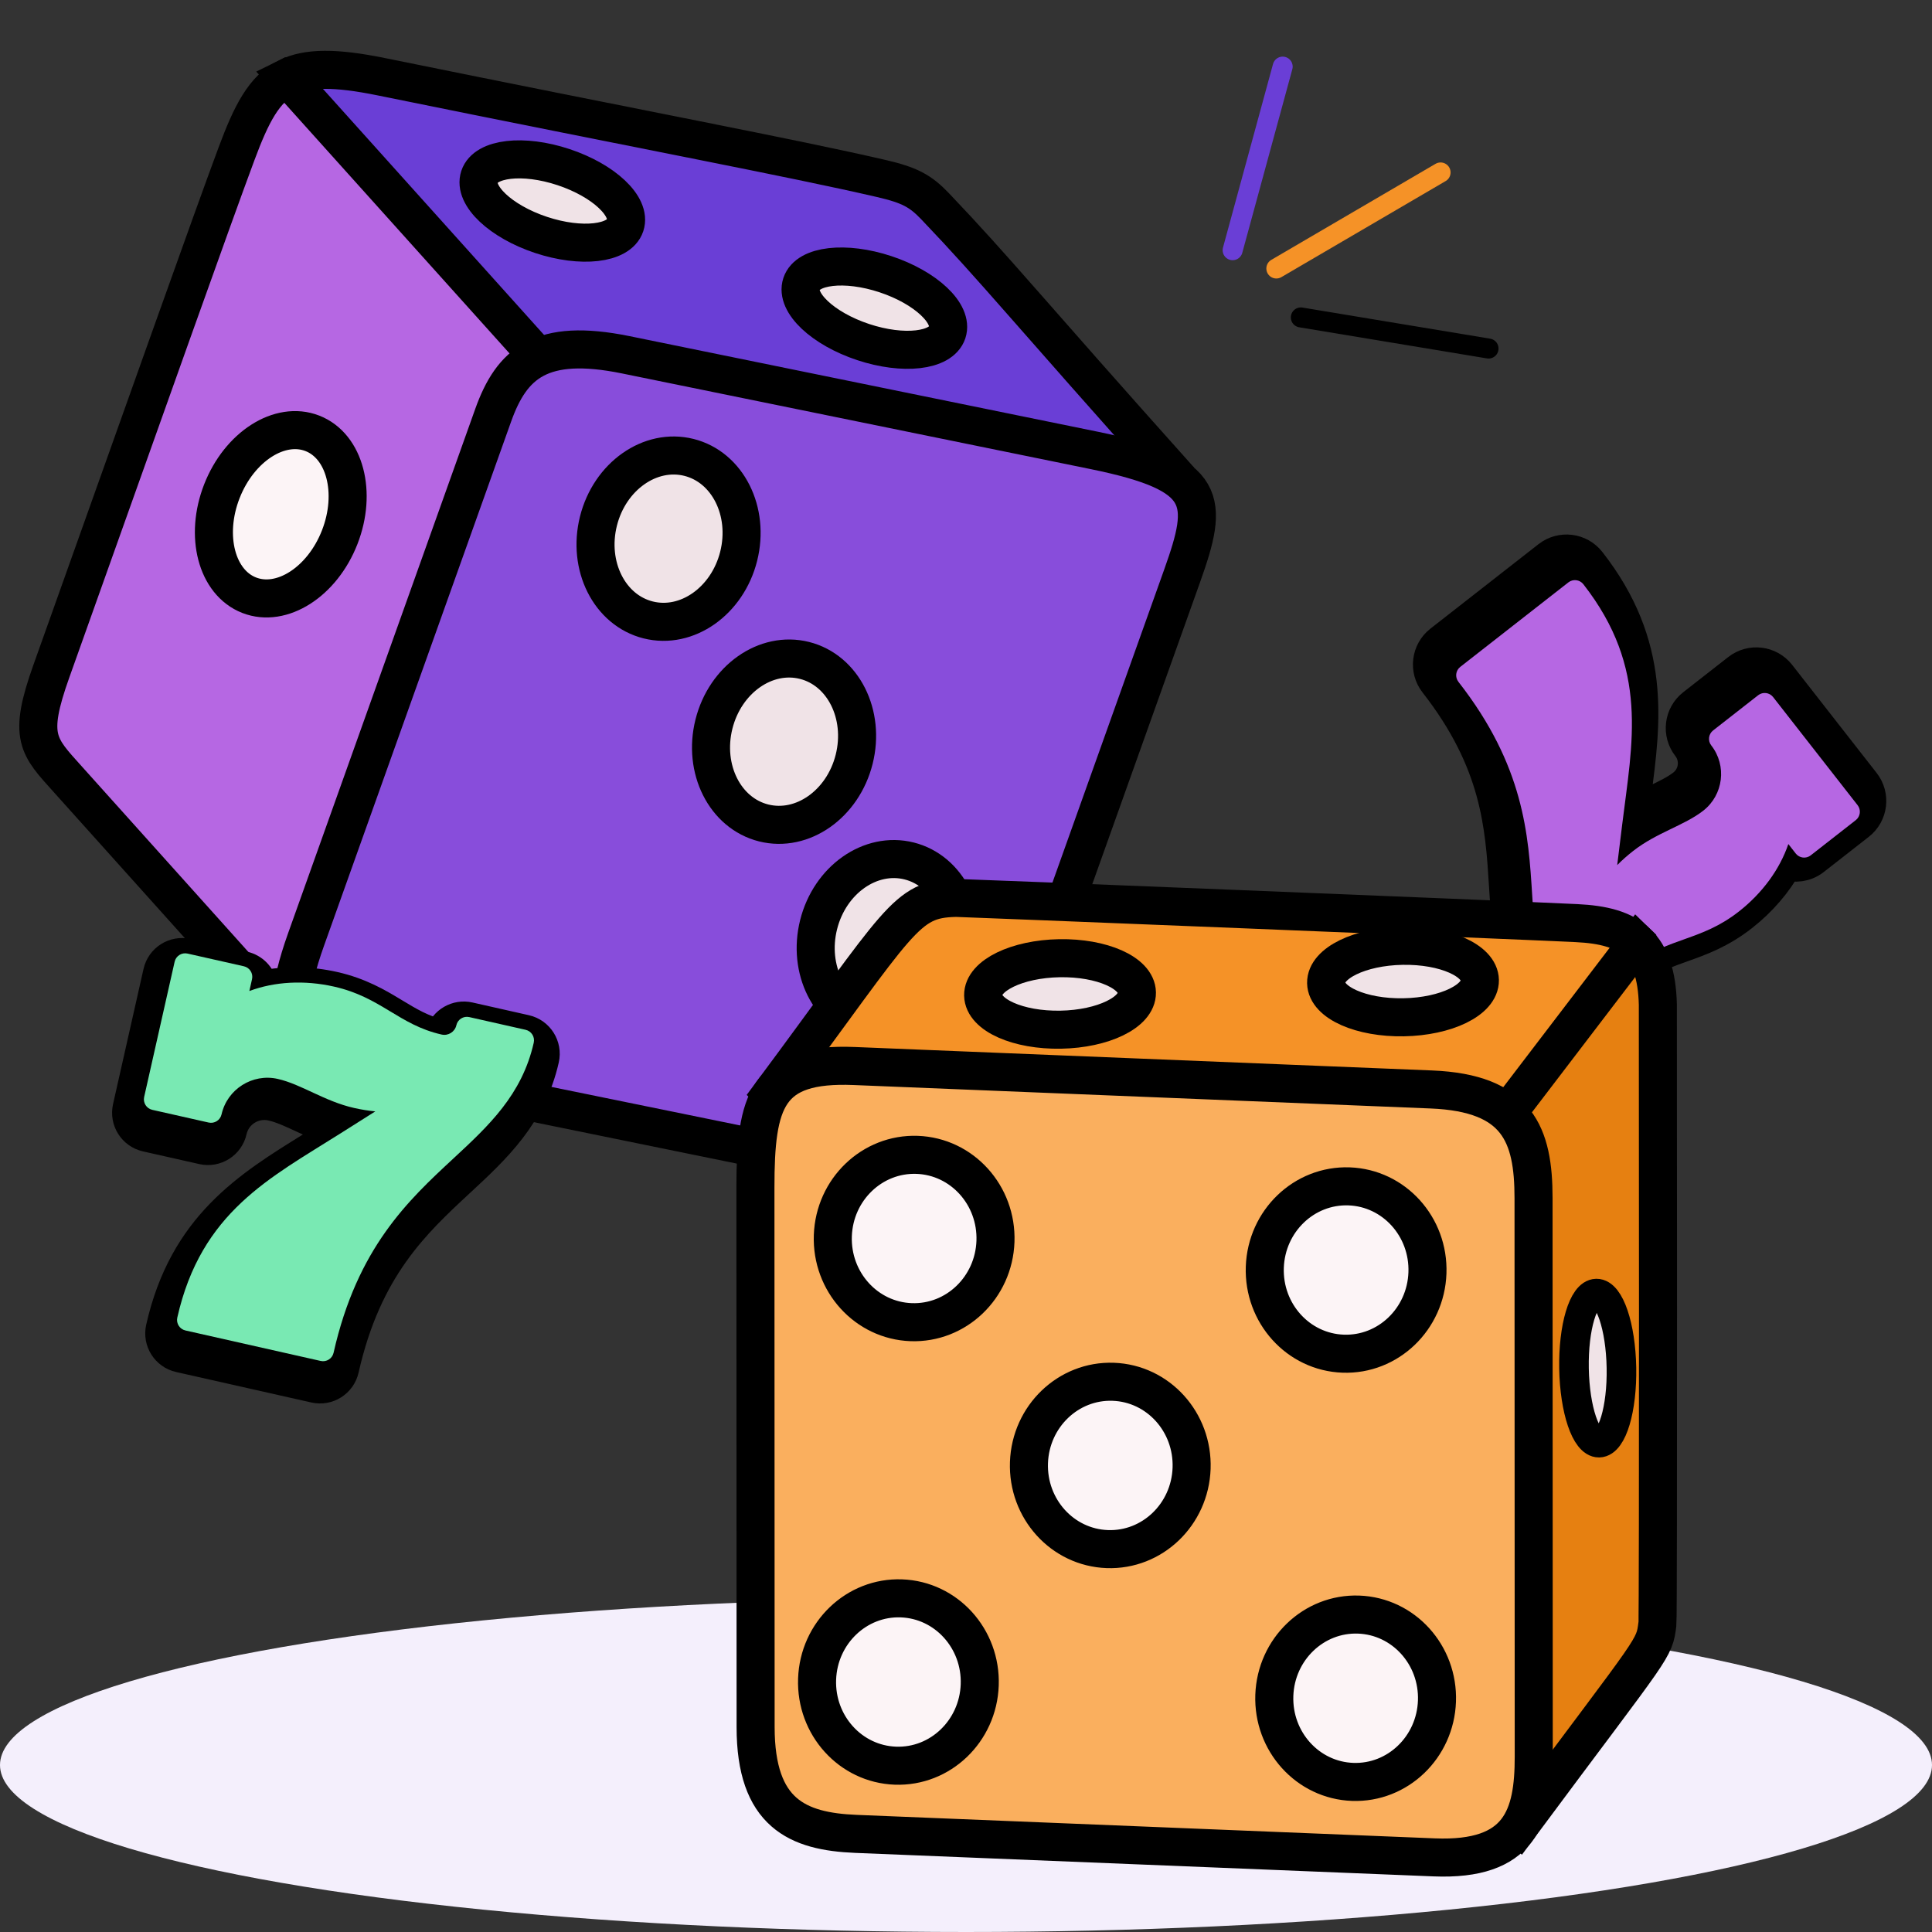
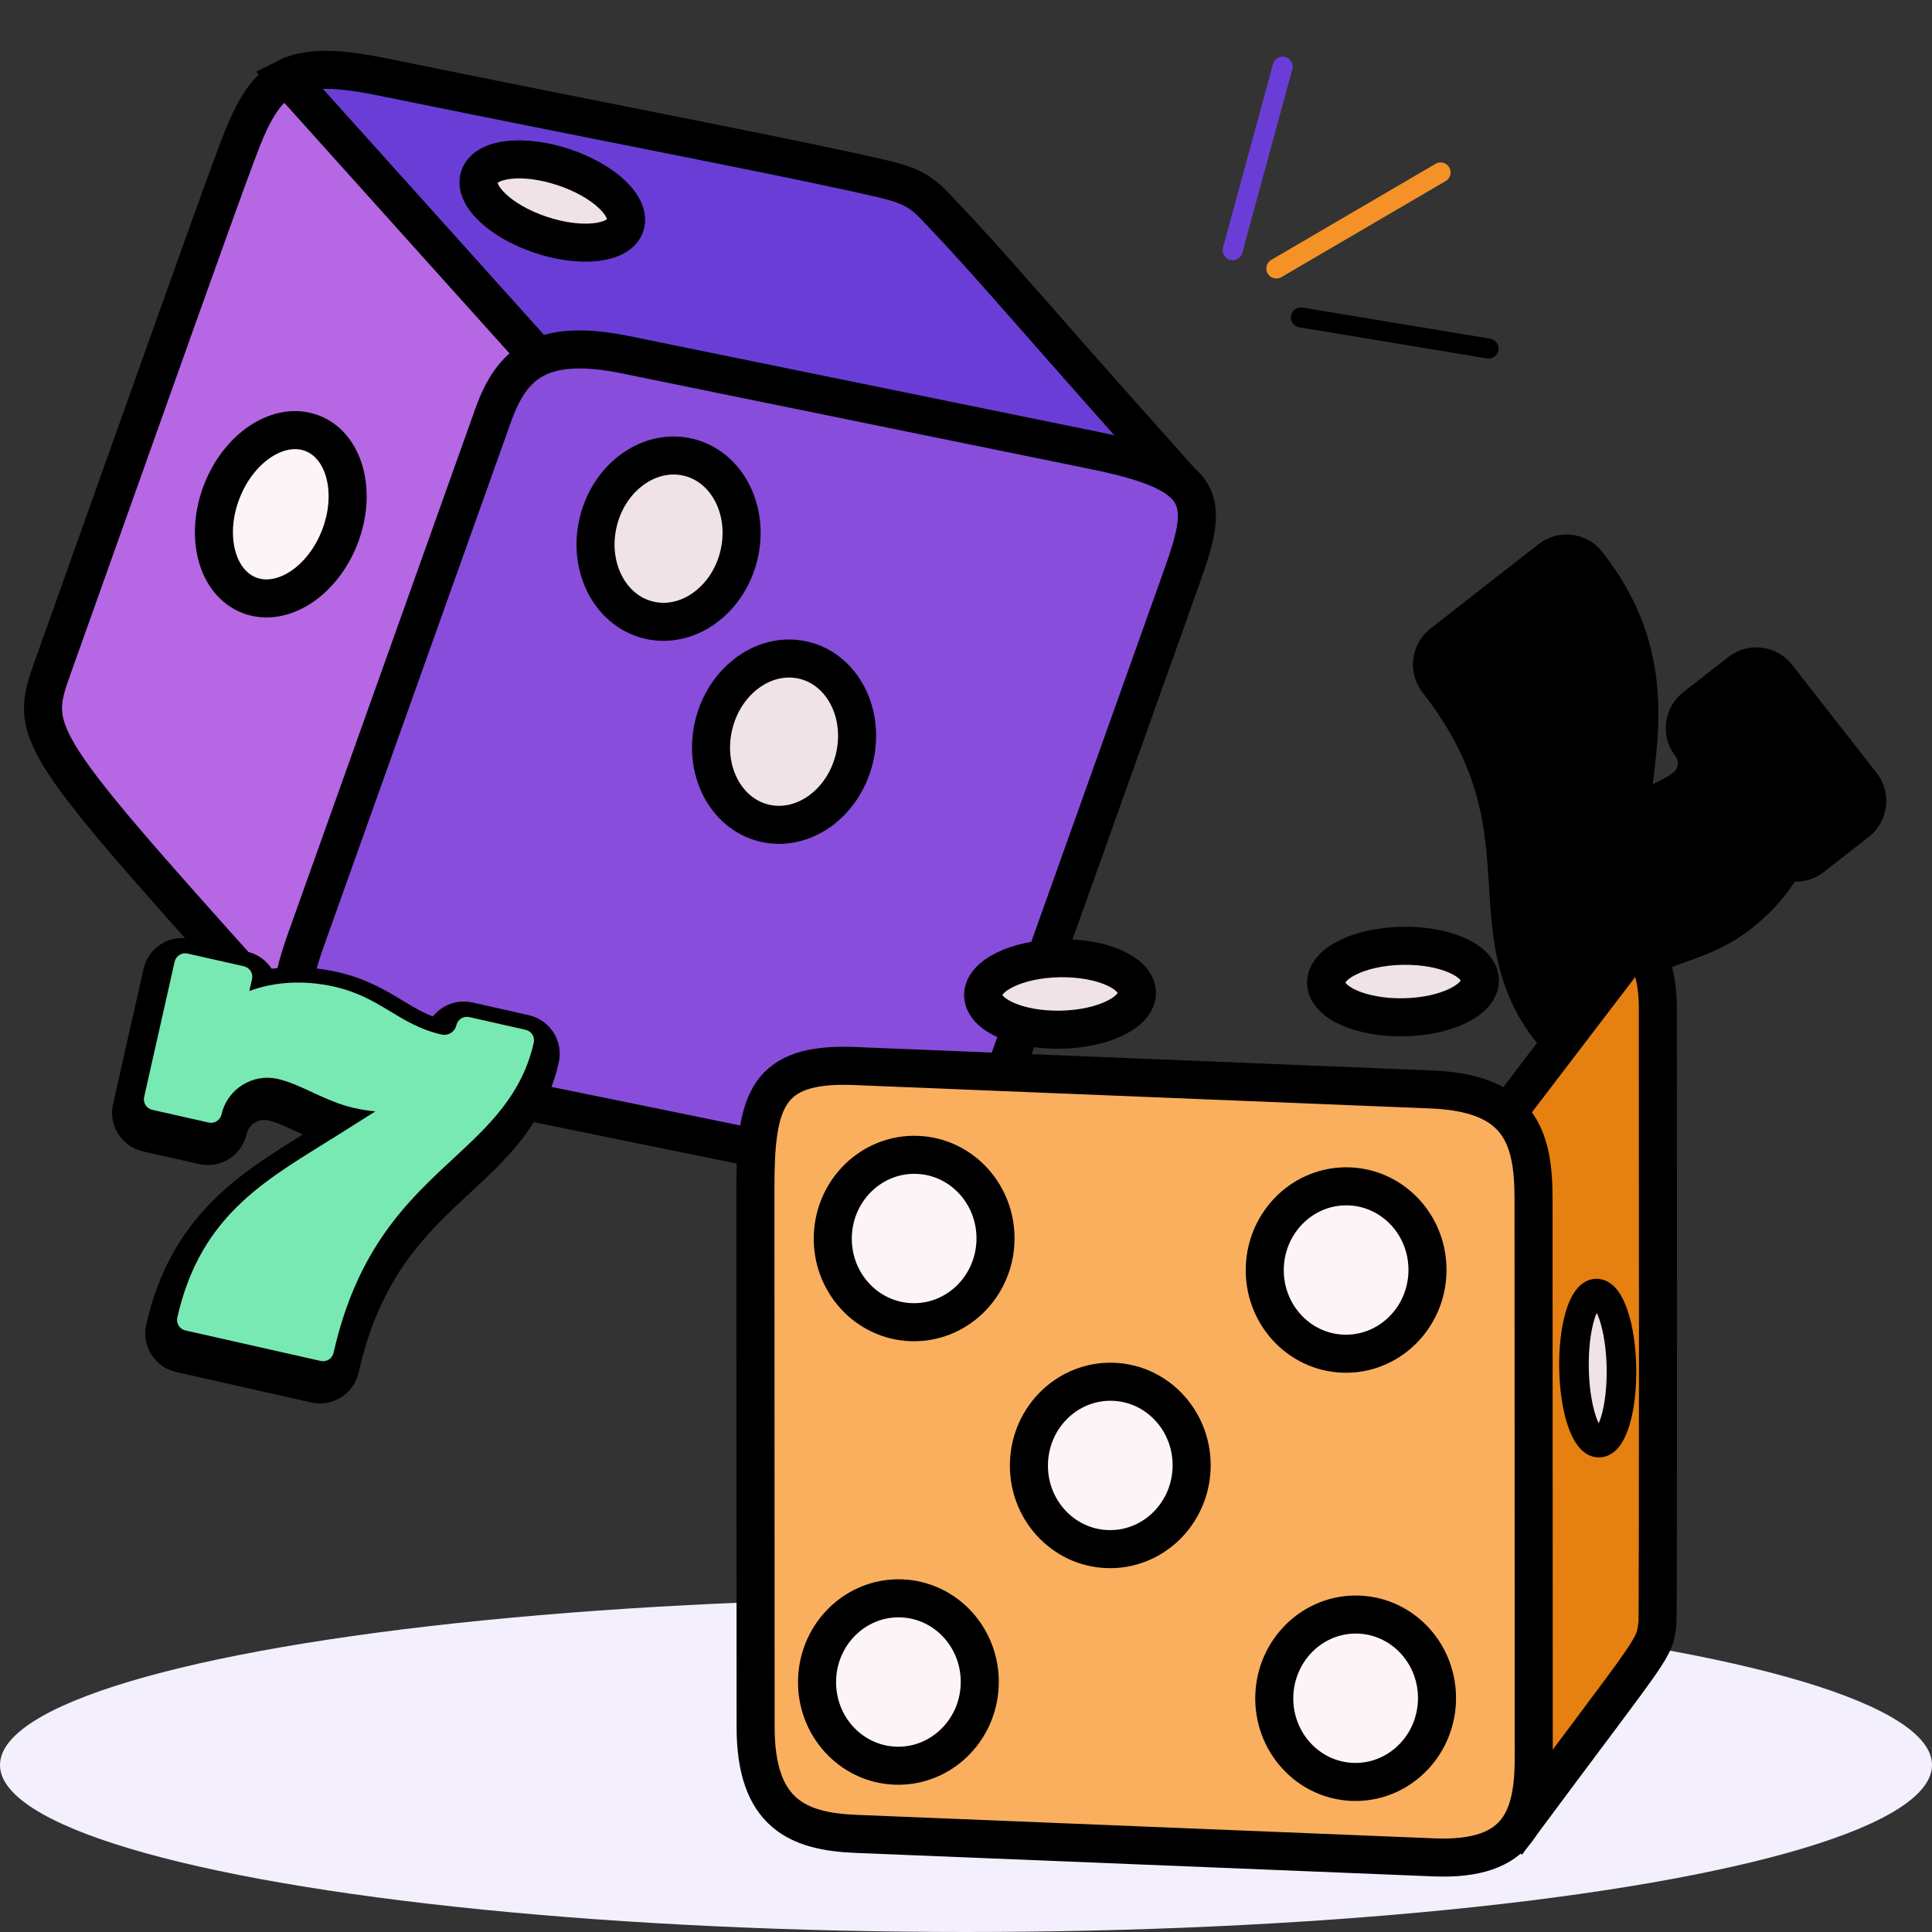
<svg xmlns="http://www.w3.org/2000/svg" width="457" height="457" viewBox="0 0 457 457" fill="none">
  <rect x="0" y="0" width="457" height="457" fill="#333333" stroke="none" />
  <g clip-path="url(#clip0_1141_2)">
    <path d="M366.458 131.965L340.89 151.948C337.999 154.208 337.487 158.384 339.747 161.276C354.494 180.145 355.448 195.364 356.329 209.503C356.337 209.632 356.345 209.761 356.353 209.891C357.038 220.897 357.769 232.639 366.268 243.512C368.527 246.404 372.703 246.916 375.595 244.656L386.248 236.33C388.799 234.335 389.498 230.849 388.074 228.07C391.169 225.867 394.225 224.779 397.9 223.47L398.025 223.425C402.105 221.972 406.791 220.273 411.816 216.346C416.262 212.871 419.899 208.647 422.452 204.018C424.543 204.793 426.975 204.498 428.861 203.024L439.514 194.698C442.405 192.438 442.917 188.262 440.657 185.371L420.674 159.804C418.414 156.912 414.238 156.4 411.347 158.66L400.694 166.986C397.803 169.246 397.291 173.422 399.55 176.314C401.883 179.298 401.351 183.633 398.367 185.966C396.607 187.342 394.409 188.405 391.529 189.799C391.432 189.846 391.335 189.893 391.236 189.941C389.565 190.75 387.721 191.653 385.845 192.755C386.044 191.148 386.257 189.538 386.471 187.925C388.773 170.553 391.133 152.746 375.785 133.109C373.525 130.217 369.349 129.705 366.458 131.965Z" fill="black" stroke="black" stroke-width="8.24" />
-     <path d="M345.418 157.744L370.985 137.761C372.084 136.902 373.671 137.096 374.529 138.195C390.151 158.183 386.09 175.68 383.714 195.061L382.54 204.634C383.661 203.494 384.92 202.378 386.315 201.287C391.912 196.913 398.41 195.266 402.894 191.761C407.672 188.027 408.52 181.103 404.787 176.325C403.928 175.227 404.123 173.64 405.221 172.782L415.874 164.455C416.973 163.597 418.56 163.791 419.418 164.89L439.401 190.457C440.26 191.556 440.065 193.143 438.967 194.001L428.314 202.327C427.215 203.186 425.628 202.991 424.77 201.893L423.02 199.654C420.99 205.621 416.887 211.258 411.269 215.649C402.343 222.625 394.71 221.727 386.632 228.041C385.379 229.02 385.156 230.836 386.135 232.089C386.994 233.187 386.799 234.774 385.701 235.633L375.048 243.959C373.949 244.817 372.362 244.623 371.504 243.524C363.794 233.659 363.132 223.039 362.431 211.795C361.537 197.44 360.523 181.17 344.983 161.287C344.125 160.189 344.319 158.602 345.418 157.744Z" fill="#B667E3" />
    <ellipse cx="228.5" cy="417.5" rx="228.5" ry="39.5" fill="#F4EFFC" />
    <path d="M301.908 63.512L340.76 40.792" stroke="#F59227" stroke-width="4.728" stroke-linecap="round" />
    <path d="M307.702 75.085L352.103 82.445" stroke="black" stroke-width="4.728" stroke-linecap="round" />
    <path d="M291.571 59.182L303.407 15.759" stroke="#6A3ED6" stroke-width="4.728" stroke-linecap="round" />
-     <path d="M72.184 246.875L16.09 184.393C8.988 176.49 6.539 174.475 12.163 158.726C36.296 91.052 49.772 52.976 55.952 36.361C59.467 26.922 62.448 21.05 67.913 18.326C101.31 27.443 136.601 53.604 171.825 79.18L156.233 189.165C110.808 218.254 70.552 245.056 72.184 246.875Z" fill="#B667E3" stroke="black" stroke-width="9" />
+     <path d="M72.184 246.875C8.988 176.49 6.539 174.475 12.163 158.726C36.296 91.052 49.772 52.976 55.952 36.361C59.467 26.922 62.448 21.05 67.913 18.326C101.31 27.443 136.601 53.604 171.825 79.18L156.233 189.165C110.808 218.254 70.552 245.056 72.184 246.875Z" fill="#B667E3" stroke="black" stroke-width="9" />
    <path d="M279.114 113.615C278.227 112.625 213.166 152.695 156.232 189.164L134.325 92.226L67.913 18.326C72.732 15.927 79.457 15.966 90.151 18.142C152.059 30.74 187.279 37.316 208.419 42.214C215.123 43.767 217.69 45.125 221.22 48.825C235.792 64.099 242.251 72.448 279.114 113.615Z" fill="#6A3ED6" stroke="black" stroke-width="9" />
    <path d="M279.64 136.173L235.003 261.219C230.605 273.539 223.47 280.687 204.484 276.812L85.704 252.564C71.707 249.706 63.851 246.162 72.399 222.215L116.66 98.217C121.044 85.935 127.966 79.829 148.009 83.921L258.858 106.549C286.012 112.093 286.014 118.315 279.64 136.173Z" fill="#884DDB" stroke="black" stroke-width="9" />
    <path d="M80.348 127.093C84.48 116.521 81.591 105.512 73.896 102.505C66.201 99.498 56.614 105.631 52.482 116.203C48.35 126.775 51.239 137.783 58.934 140.791C66.629 143.798 76.217 137.665 80.348 127.093Z" fill="#FCF4F6" stroke="black" stroke-width="9" />
    <path d="M147.89 53.278C149.36 48.85 142.83 42.697 133.305 39.534C123.779 36.37 114.865 37.395 113.395 41.823C111.924 46.25 118.454 52.404 127.98 55.567C137.506 58.73 146.42 57.706 147.89 53.278Z" fill="#F0E3E7" stroke="black" stroke-width="9" />
-     <path d="M224.07 78.618C225.54 74.191 219.01 68.037 209.484 64.874C199.959 61.711 191.045 62.736 189.574 67.163C188.104 71.591 194.634 77.744 204.16 80.908C213.685 84.071 222.599 83.046 224.07 78.618Z" fill="#F0E3E7" stroke="black" stroke-width="9" />
    <path d="M174.727 131.584C177.394 120.968 172.132 110.497 162.973 108.196C153.815 105.895 144.228 112.635 141.561 123.25C138.894 133.866 144.156 144.337 153.314 146.638C162.473 148.939 172.059 142.199 174.727 131.584Z" fill="#F0E3E7" stroke="black" stroke-width="9" />
    <path d="M202.045 179.606C204.712 168.99 199.45 158.519 190.292 156.218C181.133 153.917 171.546 160.657 168.879 171.273C166.212 181.888 171.474 192.359 180.633 194.66C189.791 196.961 199.378 190.221 202.045 179.606Z" fill="#F0E3E7" stroke="black" stroke-width="9" />
-     <path d="M226.805 227.04C229.472 216.425 224.21 205.954 215.051 203.653C205.893 201.352 196.306 208.092 193.639 218.707C190.972 229.323 196.234 239.794 205.392 242.095C214.551 244.396 224.138 237.656 226.805 227.04Z" fill="#F0E3E7" stroke="black" stroke-width="9" />
-     <path d="M387.298 223.029C388.107 283.966 340.614 324.05 282.949 359.742C239.697 316.794 195.084 270.898 182.567 258.535C213.177 217.34 214.13 212.689 226.025 212.389C227.004 212.366 356.649 217.556 372.896 218.356C379.061 218.651 383.979 219.794 387.298 223.029Z" fill="#F59227" stroke="black" stroke-width="9" />
    <path d="M392.047 384.155C391.66 387.182 391.528 388.351 387.838 393.672C383.904 399.35 375.912 409.75 359.251 432.185C341.659 417.289 312.627 389.206 282.95 359.743L387.298 223.029C390.272 225.898 391.978 230.469 392.15 237.612C392.15 237.756 392.29 382.308 392.047 384.155Z" fill="#E68011" stroke="black" stroke-width="9" />
    <path d="M362.749 283.378L362.795 415.552C362.8 429.663 359.656 440.178 339.247 439.348L202.466 433.79C188.641 433.229 178.741 428.938 178.734 408.517L178.689 280.962C178.683 260.254 181.347 251.318 202.069 252.159L338.579 257.706C359.036 258.537 362.744 268.419 362.749 283.378Z" fill="#FAAF5E" stroke="black" stroke-width="9" />
    <path d="M268.93 234.787C268.847 230.118 260.637 226.479 250.592 226.658C240.548 226.837 232.473 230.767 232.556 235.436C232.64 240.105 240.85 243.744 250.894 243.565C260.938 243.386 269.013 239.456 268.93 234.787Z" fill="#F0E3E7" stroke="black" stroke-width="9" />
    <path d="M281.863 347.321C282.251 336.393 273.954 327.228 263.331 326.851C252.708 326.473 243.782 335.027 243.394 345.956C243.006 356.884 251.303 366.049 261.926 366.426C272.549 366.804 281.475 358.25 281.863 347.321Z" fill="#FCF4F6" stroke="black" stroke-width="9" />
    <path d="M235.469 293.643C235.857 282.714 227.56 273.549 216.937 273.172C206.315 272.795 197.389 281.348 197 292.277C196.612 303.206 204.909 312.371 215.532 312.748C226.155 313.125 235.081 304.572 235.469 293.643Z" fill="#FCF4F6" stroke="black" stroke-width="9" />
    <path d="M231.746 398.553C232.135 387.624 223.838 378.459 213.215 378.082C202.592 377.704 193.666 386.258 193.278 397.187C192.89 408.115 201.187 417.28 211.81 417.658C222.432 418.035 231.358 409.481 231.746 398.553Z" fill="#FCF4F6" stroke="black" stroke-width="9" />
    <path d="M339.901 402.39C340.289 391.462 331.992 382.297 321.369 381.919C310.746 381.542 301.82 390.096 301.432 401.024C301.044 411.953 309.341 421.118 319.964 421.495C330.587 421.872 339.513 413.319 339.901 402.39Z" fill="#FCF4F6" stroke="black" stroke-width="9" />
    <path d="M337.65 301.098C338.038 290.169 329.741 281.004 319.118 280.627C308.495 280.25 299.569 288.803 299.181 299.732C298.793 310.66 307.09 319.826 317.713 320.203C328.336 320.58 337.262 312.026 337.65 301.098Z" fill="#FCF4F6" stroke="black" stroke-width="9" />
    <path d="M383.539 323.518C383.365 313.78 380.713 305.931 377.614 305.986C374.516 306.041 372.144 313.98 372.318 323.718C372.492 333.456 375.145 341.305 378.243 341.249C381.342 341.194 383.713 333.255 383.539 323.518Z" fill="#F0E3E7" stroke="black" stroke-width="7" />
    <path d="M350.057 231.853C349.974 227.184 341.764 223.545 331.719 223.724C321.675 223.903 313.6 227.833 313.683 232.502C313.766 237.17 321.977 240.81 332.021 240.631C342.065 240.451 350.14 236.521 350.057 231.853Z" fill="#F0E3E7" stroke="black" stroke-width="9" />
    <path d="M42.4 321.218L74.386 328.429C77.594 329.153 80.78 327.139 81.503 323.931C86.877 300.093 98.314 289.479 108.837 279.717L109.079 279.493C117.275 271.89 125.838 263.948 128.853 250.575C129.576 247.368 127.562 244.182 124.355 243.458L111.027 240.454C107.982 239.767 104.955 241.548 104.038 244.476C99.891 243.463 96.873 241.641 93.324 239.498L93.174 239.408C89.435 237.151 85.198 234.63 79.04 233.242C73.329 231.954 67.556 231.862 62.219 232.948C61.733 230.771 60.037 228.958 57.716 228.434L44.388 225.43C41.181 224.706 37.995 226.72 37.271 229.928L30.06 261.914C29.337 265.122 31.351 268.308 34.558 269.031L47.886 272.036C51.093 272.759 54.28 270.745 55.003 267.538C55.937 263.394 60.075 260.779 64.219 261.713C66.502 262.228 68.807 263.298 71.699 264.64C71.813 264.692 71.927 264.745 72.042 264.799C74.15 265.777 76.506 266.852 79.111 267.706L78.001 268.408C76.542 269.33 75.072 270.239 73.601 271.149C58.54 280.468 43.367 289.856 37.901 314.101C37.178 317.308 39.192 320.495 42.4 321.218Z" fill="black" stroke="black" stroke-width="6.804" />
    <path d="M75.854 321.923L43.867 314.712C42.493 314.402 41.63 313.036 41.94 311.662C47.578 286.656 63.86 278.638 80.539 268.096L88.777 262.889C87.168 262.743 85.49 262.472 83.745 262.079C76.742 260.5 71.297 256.472 65.687 255.207C59.71 253.859 53.751 257.626 52.404 263.602C52.094 264.977 50.728 265.84 49.354 265.53L36.026 262.525C34.652 262.215 33.789 260.85 34.099 259.475L41.31 227.489C41.62 226.114 42.985 225.251 44.36 225.561L57.687 228.566C59.062 228.876 59.925 230.241 59.615 231.616L58.983 234.416C64.949 232.187 71.983 231.789 79.012 233.374C90.178 235.891 94.359 242.436 104.465 244.715C106.033 245.068 107.596 244.08 107.949 242.513C108.259 241.138 109.624 240.275 110.999 240.585L124.326 243.59C125.701 243.9 126.564 245.265 126.254 246.64C123.471 258.981 115.589 266.293 107.243 274.035C96.588 283.919 84.512 295.122 78.904 319.996C78.594 321.37 77.228 322.233 75.854 321.923Z" fill="#79E9B3" />
  </g>
  <defs>
    <clipPath id="clip0_1141_2">
      <rect width="457" height="457" fill="white" />
    </clipPath>
  </defs>
</svg>